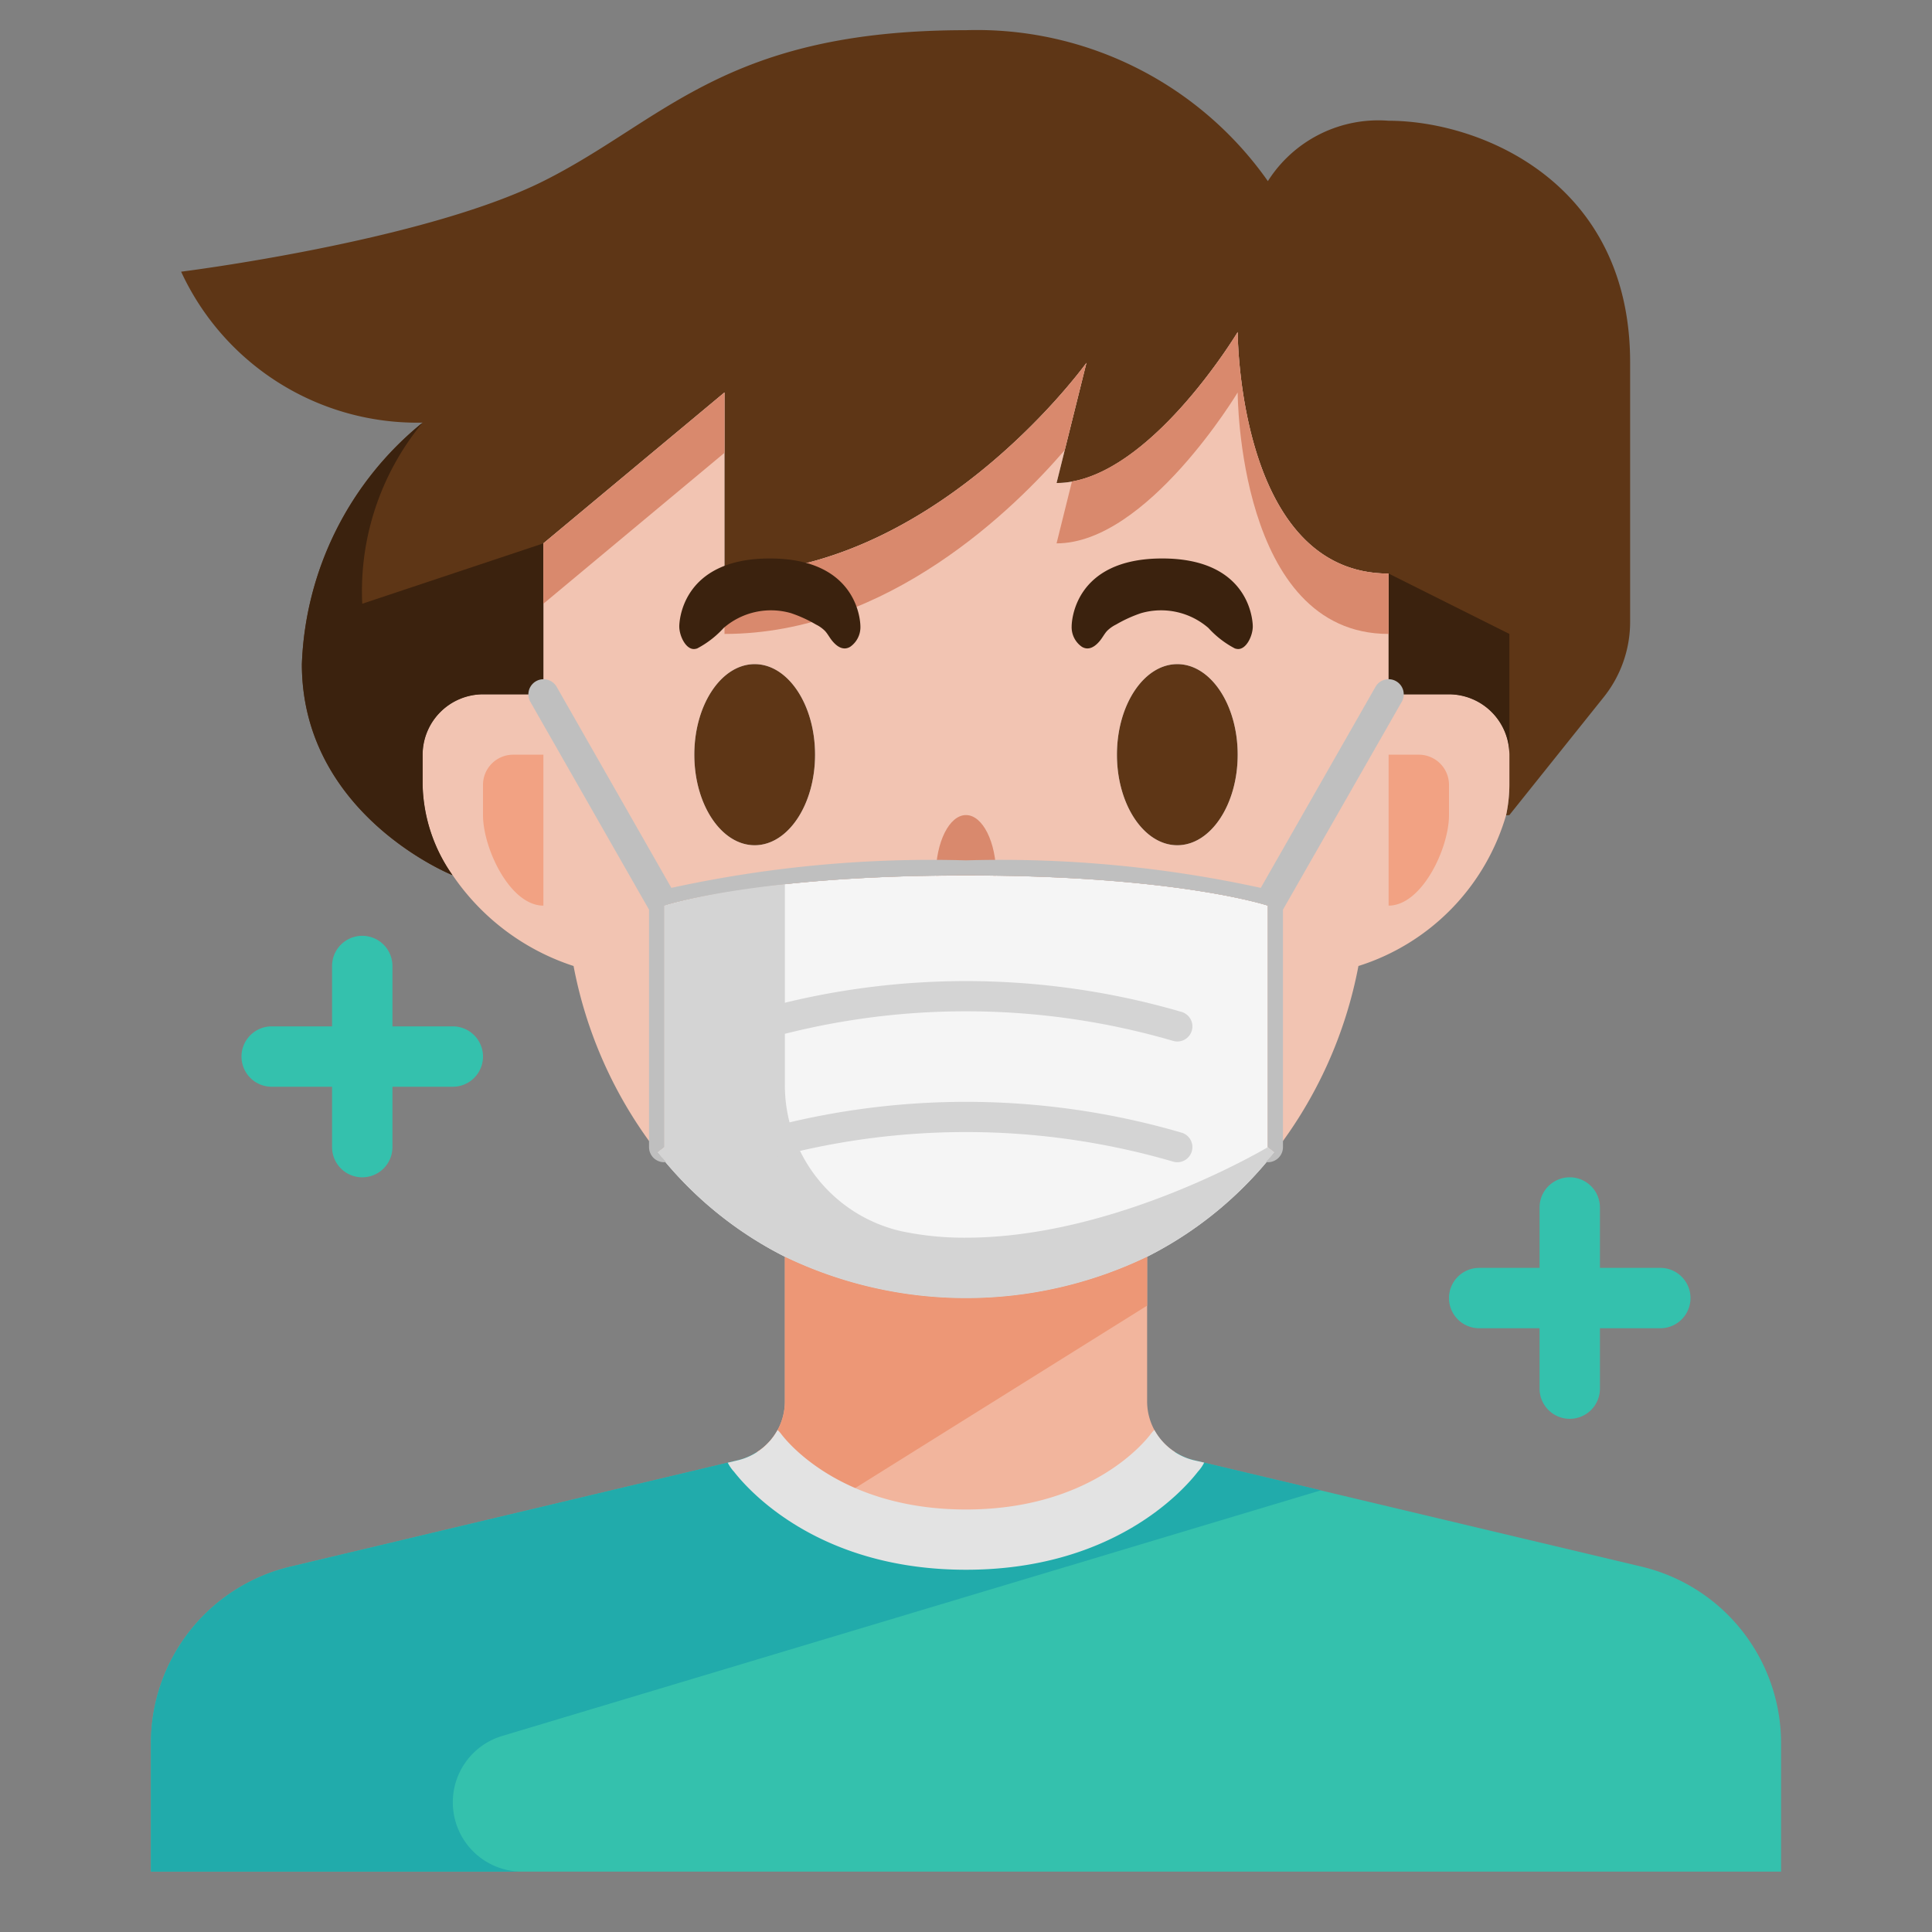
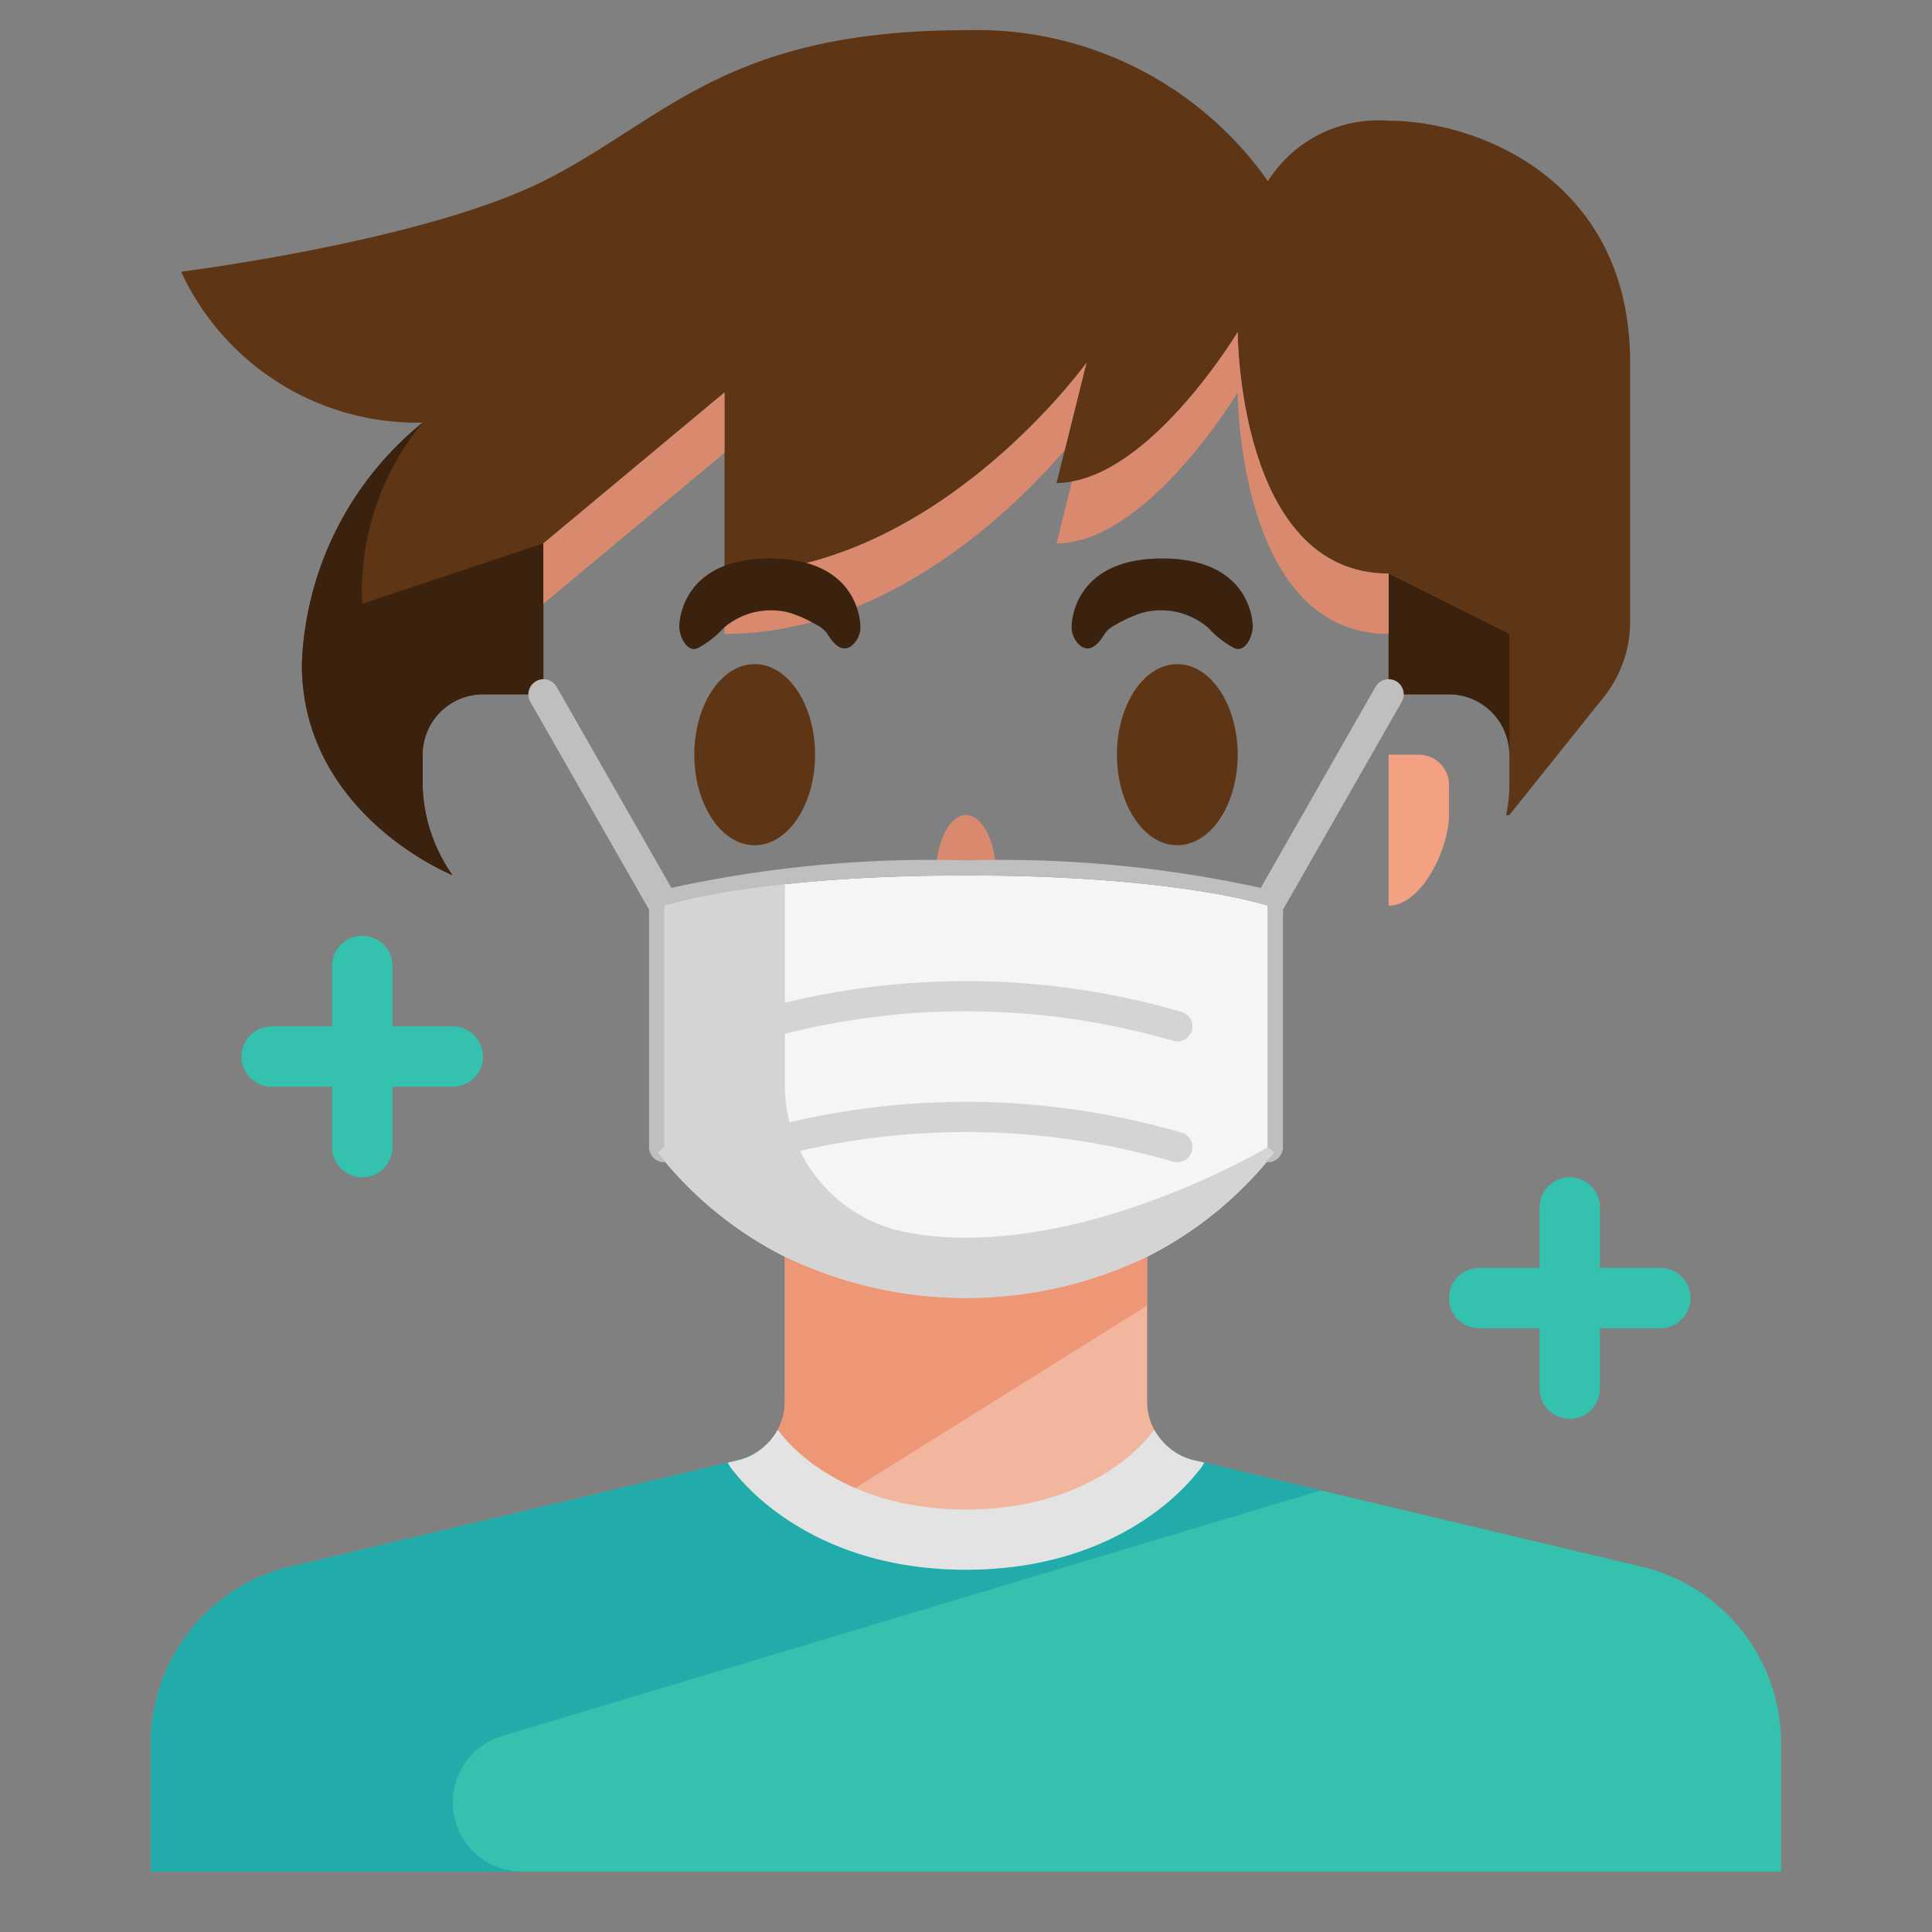
<svg xmlns="http://www.w3.org/2000/svg" viewBox="0 0 64 64">
  <rect x="0" y="0" width="64" height="64" fill="#808080" stroke="none" />
  <title />
  <g data-name="12-Mask" id="_12-Mask">
    <path d="M26,41.63a12.515,12.515,0,0,1-4.22-3.46L22,38V30s3-1,10-1,10,1,10,1v8l.22.17A12.515,12.515,0,0,1,38,41.63a13.824,13.824,0,0,1-12,0Z" style="fill:#f5f5f5" />
    <ellipse cx="25" cy="25" rx="2" ry="3" style="fill:#5e3616" />
    <ellipse cx="39" cy="25" rx="2" ry="3" style="fill:#5e3616" />
    <path d="M35.99,12.02C35.69,12.43,30.78,19,24,19V13l-6,5v5H16a2.006,2.006,0,0,0-2,2v1a5.4,5.4,0,0,0,.99,2.99C14.69,28.87,10,26.84,10,22a10.8,10.8,0,0,1,4-8A8.613,8.613,0,0,1,6,9s8-1,12-3,6-5,14-5A11.785,11.785,0,0,1,42,6a4.333,4.333,0,0,1,4-2c3,0,8,2,8,8v8.6a3.989,3.989,0,0,1-.88,2.5L50,27l-.11.01A4.882,4.882,0,0,0,50,26V25a2.006,2.006,0,0,0-2-2H46V19c-5,0-5-8-5-8s-3,5-6,5Z" style="fill:#5e3616" />
-     <path d="M48,23H46V19c-5,0-5-8-5-8s-3,5-6,5l.99-3.98C35.69,12.43,30.78,19,24,19V13l-6,5v5H16a2.006,2.006,0,0,0-2,2v1a5.4,5.4,0,0,0,.99,2.99L15,29a7.739,7.739,0,0,0,4,3,14.457,14.457,0,0,0,2.78,6.17L22,38V30s3-1,10-1,10,1,10,1v8l.22.17A14.457,14.457,0,0,0,45,32a7.411,7.411,0,0,0,4.89-4.99A4.882,4.882,0,0,0,50,26V25A2.006,2.006,0,0,0,48,23ZM25,28c-1.1,0-2-1.34-2-3s.9-3,2-3,2,1.34,2,3S26.1,28,25,28Zm14,0c-1.1,0-2-1.34-2-3s.9-3,2-3,2,1.34,2,3S40.1,28,39,28Z" style="fill:#f2c4b2" />
    <path d="M38,46.42a1.991,1.991,0,0,0,.92,1.68c-.39.52-2.47,2.9-6.92,2.9s-6.53-2.38-6.92-2.9A1.991,1.991,0,0,0,26,46.42V41.63a13.824,13.824,0,0,0,12,0Z" style="fill:#f2b59d" />
    <path d="M59,57.74V62H5V57.74A6.01,6.01,0,0,1,9.61,51.9l14.85-3.53a2.016,2.016,0,0,0,.62-.27c.39.52,2.47,2.9,6.92,2.9s6.53-2.38,6.92-2.9a2.016,2.016,0,0,0,.62.27L54.39,51.9A6.01,6.01,0,0,1,59,57.74Z" style="fill:#34c1ad" />
    <path d="M15,59.706a2.293,2.293,0,0,1,1.635-2.2l27.123-8.137-4.218-1a2.016,2.016,0,0,1-.62-.27c-.39.52-2.47,2.9-6.92,2.9s-6.53-2.38-6.92-2.9a2.016,2.016,0,0,1-.62.27L9.61,51.9A6.01,6.01,0,0,0,5,57.74V62H17.294A2.294,2.294,0,0,1,15,59.706Z" style="fill:#21abab" />
    <path d="M38,41.63a13.824,13.824,0,0,1-12,0v4.79a1.991,1.991,0,0,1-.92,1.68,7.107,7.107,0,0,0,2.264,1.81L38,43.25Z" style="fill:#ed9776" />
    <path d="M39.54,48.37a2.043,2.043,0,0,1-1.3-1c-.019.022-.044.037-.061.061s-.041.048-.06.073c-.192.256-1.992,2.5-6.12,2.5s-5.928-2.244-6.12-2.5c-.019-.025-.039-.049-.06-.073s-.042-.039-.061-.061a2.043,2.043,0,0,1-1.3,1l-.35.083a1.3,1.3,0,0,0,.207.3C24.821,49.4,27.142,52,32,52s7.179-2.6,7.683-3.25a1.3,1.3,0,0,0,.207-.3Z" style="fill:#e3e3e3" />
-     <path d="M18,25H17a1,1,0,0,0-1,1v1c0,1.105.895,3,2,3h0Z" style="fill:#f2a283" />
    <path d="M46,25h1a1,1,0,0,1,1,1v1c0,1.105-.9,3-2,3h0Z" style="fill:#f2a283" />
    <path d="M14,14a10.8,10.8,0,0,0-4,8c0,4.84,4.69,6.87,4.99,6.99A5.4,5.4,0,0,1,14,26V25a2.006,2.006,0,0,1,2-2h2V18l-6,2A8.76,8.76,0,0,1,14,14Z" style="fill:#3b220e" />
    <path d="M46,19v4h2a2.006,2.006,0,0,1,2,2V21Z" style="fill:#3b220e" />
    <polygon points="24 13 18 18 18 19 18 20 24 15 24 13" style="fill:#d9896d" />
    <path d="M41,13s0,8,5,8V19c-5,0-5-8-5-8s-2.669,4.444-5.49,4.949L35,18C38,18,41,13,41,13Z" style="fill:#d9896d" />
    <path d="M35.271,14.91l.719-2.89C35.69,12.43,30.78,19,24,19v2C29.424,21,33.644,16.8,35.271,14.91Z" style="fill:#d9896d" />
    <path d="M33,29.009V29c0-1.105-.448-2-1-2s-1,.895-1,2v.009c.327,0,.655-.009,1-.009S32.673,29,33,29.009Z" style="fill:#d9896d" />
    <path d="M32,41a10.031,10.031,0,0,1-2.146-.215A4.959,4.959,0,0,1,26,35.914V29.292A21.656,21.656,0,0,0,22,30v8l-.22.17A12.515,12.515,0,0,0,26,41.63a13.824,13.824,0,0,0,12,0,12.515,12.515,0,0,0,4.22-3.46L42,38S37,41,32,41Z" style="fill:#d4d4d4" />
    <path d="M25,34.5a.5.5,0,0,1-.158-.974,25.482,25.482,0,0,1,14.316,0,.5.5,0,1,1-.316.949,24.506,24.506,0,0,0-13.684,0A.484.484,0,0,1,25,34.5Z" style="fill:#d4d4d4" />
    <path d="M25,38.5a.5.5,0,0,1-.158-.974,25.482,25.482,0,0,1,14.316,0,.5.5,0,1,1-.316.949,24.506,24.506,0,0,0-13.684,0A.484.484,0,0,1,25,38.5Z" style="fill:#d4d4d4" />
    <path d="M55,42H53V40a1,1,0,0,0-2,0v2H49a1,1,0,0,0,0,2h2v2a1,1,0,0,0,2,0V44h2a1,1,0,0,0,0-2Z" style="fill:#34c1ad" />
    <path d="M15,34H13V32a1,1,0,0,0-2,0v2H9a1,1,0,0,0,0,2h2v2a1,1,0,0,0,2,0V36h2a1,1,0,0,0,0-2Z" style="fill:#34c1ad" />
    <path d="M46.248,22.566a.5.5,0,0,0-.683.186l-3.8,6.66A40.4,40.4,0,0,0,32,28.5a40.4,40.4,0,0,0-9.76.912l-3.8-6.66a.5.5,0,0,0-.87.5L21.5,30.134V38a.5.5,0,0,0,.5.5.386.386,0,0,0,.059-.012c-.091-.108-.191-.207-.279-.318L22,38V30s3-1,10-1,10,1,10,1v8l.22.17c-.088.111-.188.21-.279.318A.386.386,0,0,0,42,38.5a.5.5,0,0,0,.5-.5V30.134l3.935-6.886A.5.5,0,0,0,46.248,22.566Z" style="fill:#bfbfbf" />
    <path d="M23.094,21.481c-.021.006-.041.011-.062.015-.3.054-.53-.423-.53-.746,0-.091.034-2.25,3-2.25s3,2.159,3,2.25a.79.79,0,0,1-.337.675c-.219.133-.43.009-.6-.2-.083-.1-.147-.228-.236-.324a1.108,1.108,0,0,0-.3-.213,4.422,4.422,0,0,0-.828-.377,2.394,2.394,0,0,0-2.229.491A3.18,3.18,0,0,1,23.094,21.481Z" style="fill:#3b220e" />
    <path d="M40.908,21.481c.021.006.041.011.062.015.3.054.53-.423.53-.746,0-.091-.034-2.25-3-2.25s-3,2.159-3,2.25a.79.79,0,0,0,.337.675c.218.133.43.009.6-.2.083-.1.147-.228.235-.324a1.124,1.124,0,0,1,.3-.213,4.459,4.459,0,0,1,.829-.377,2.394,2.394,0,0,1,2.229.491A3.166,3.166,0,0,0,40.908,21.481Z" style="fill:#3b220e" />
  </g>
</svg>